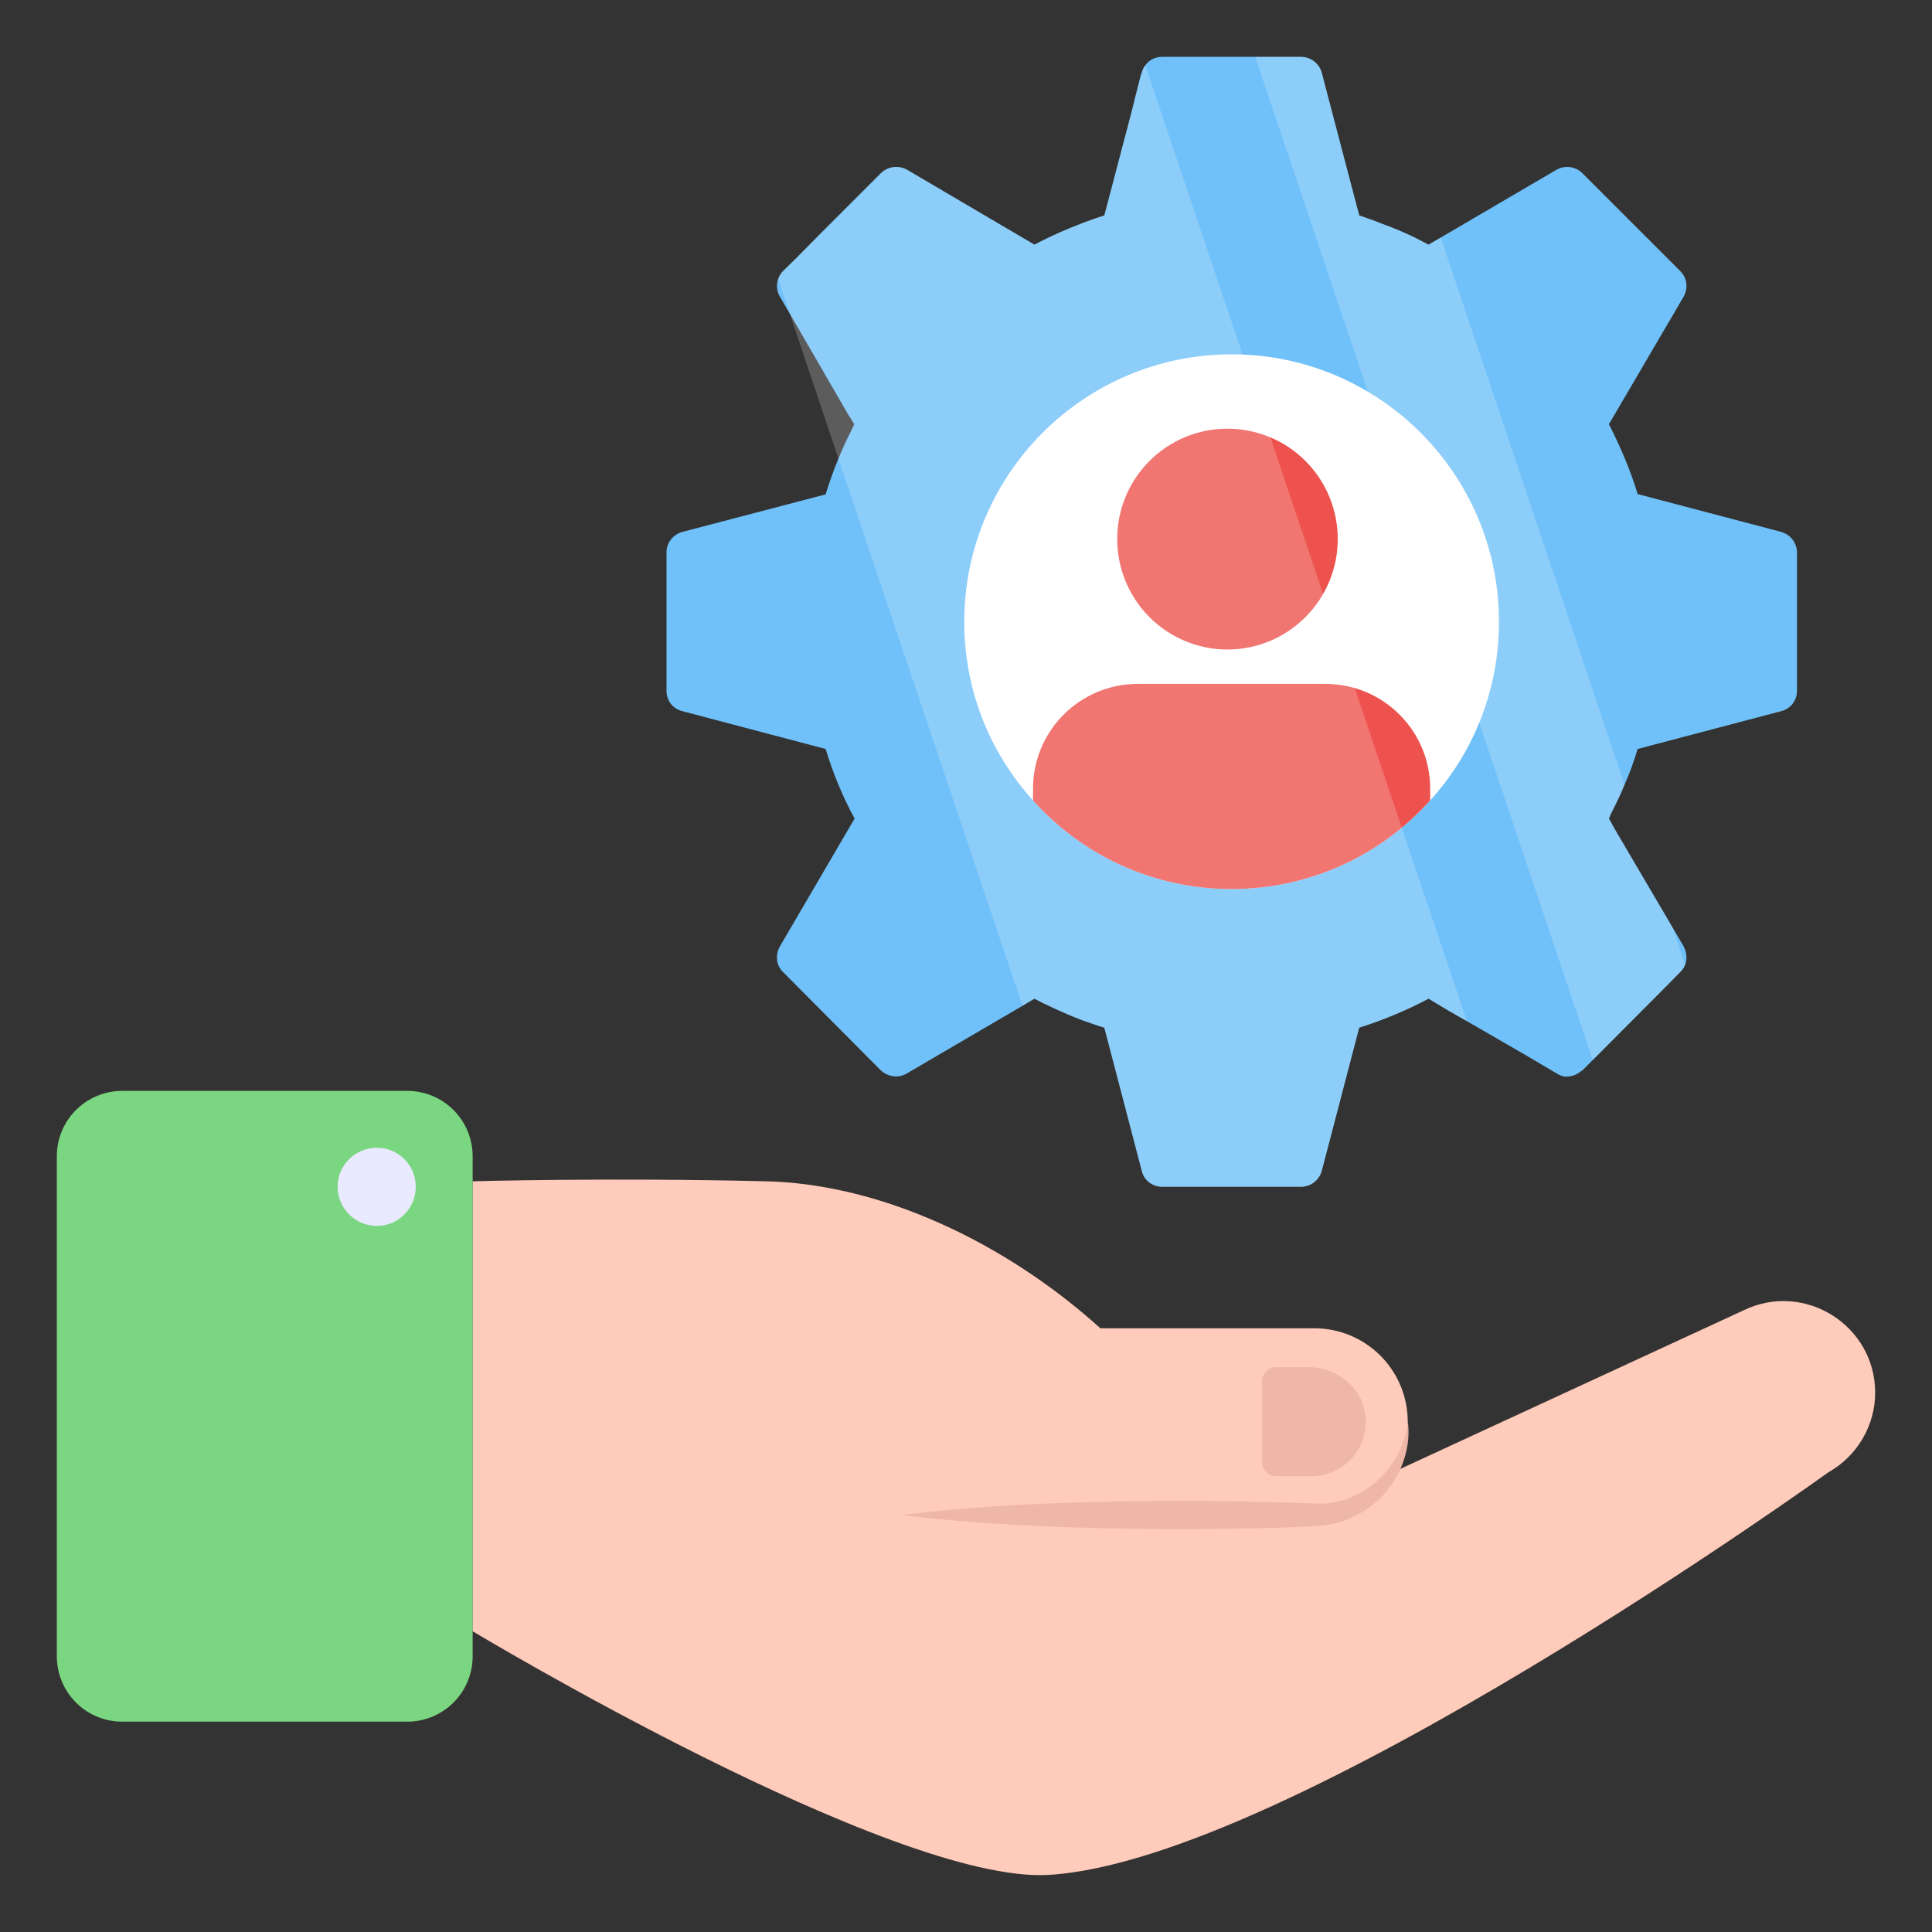
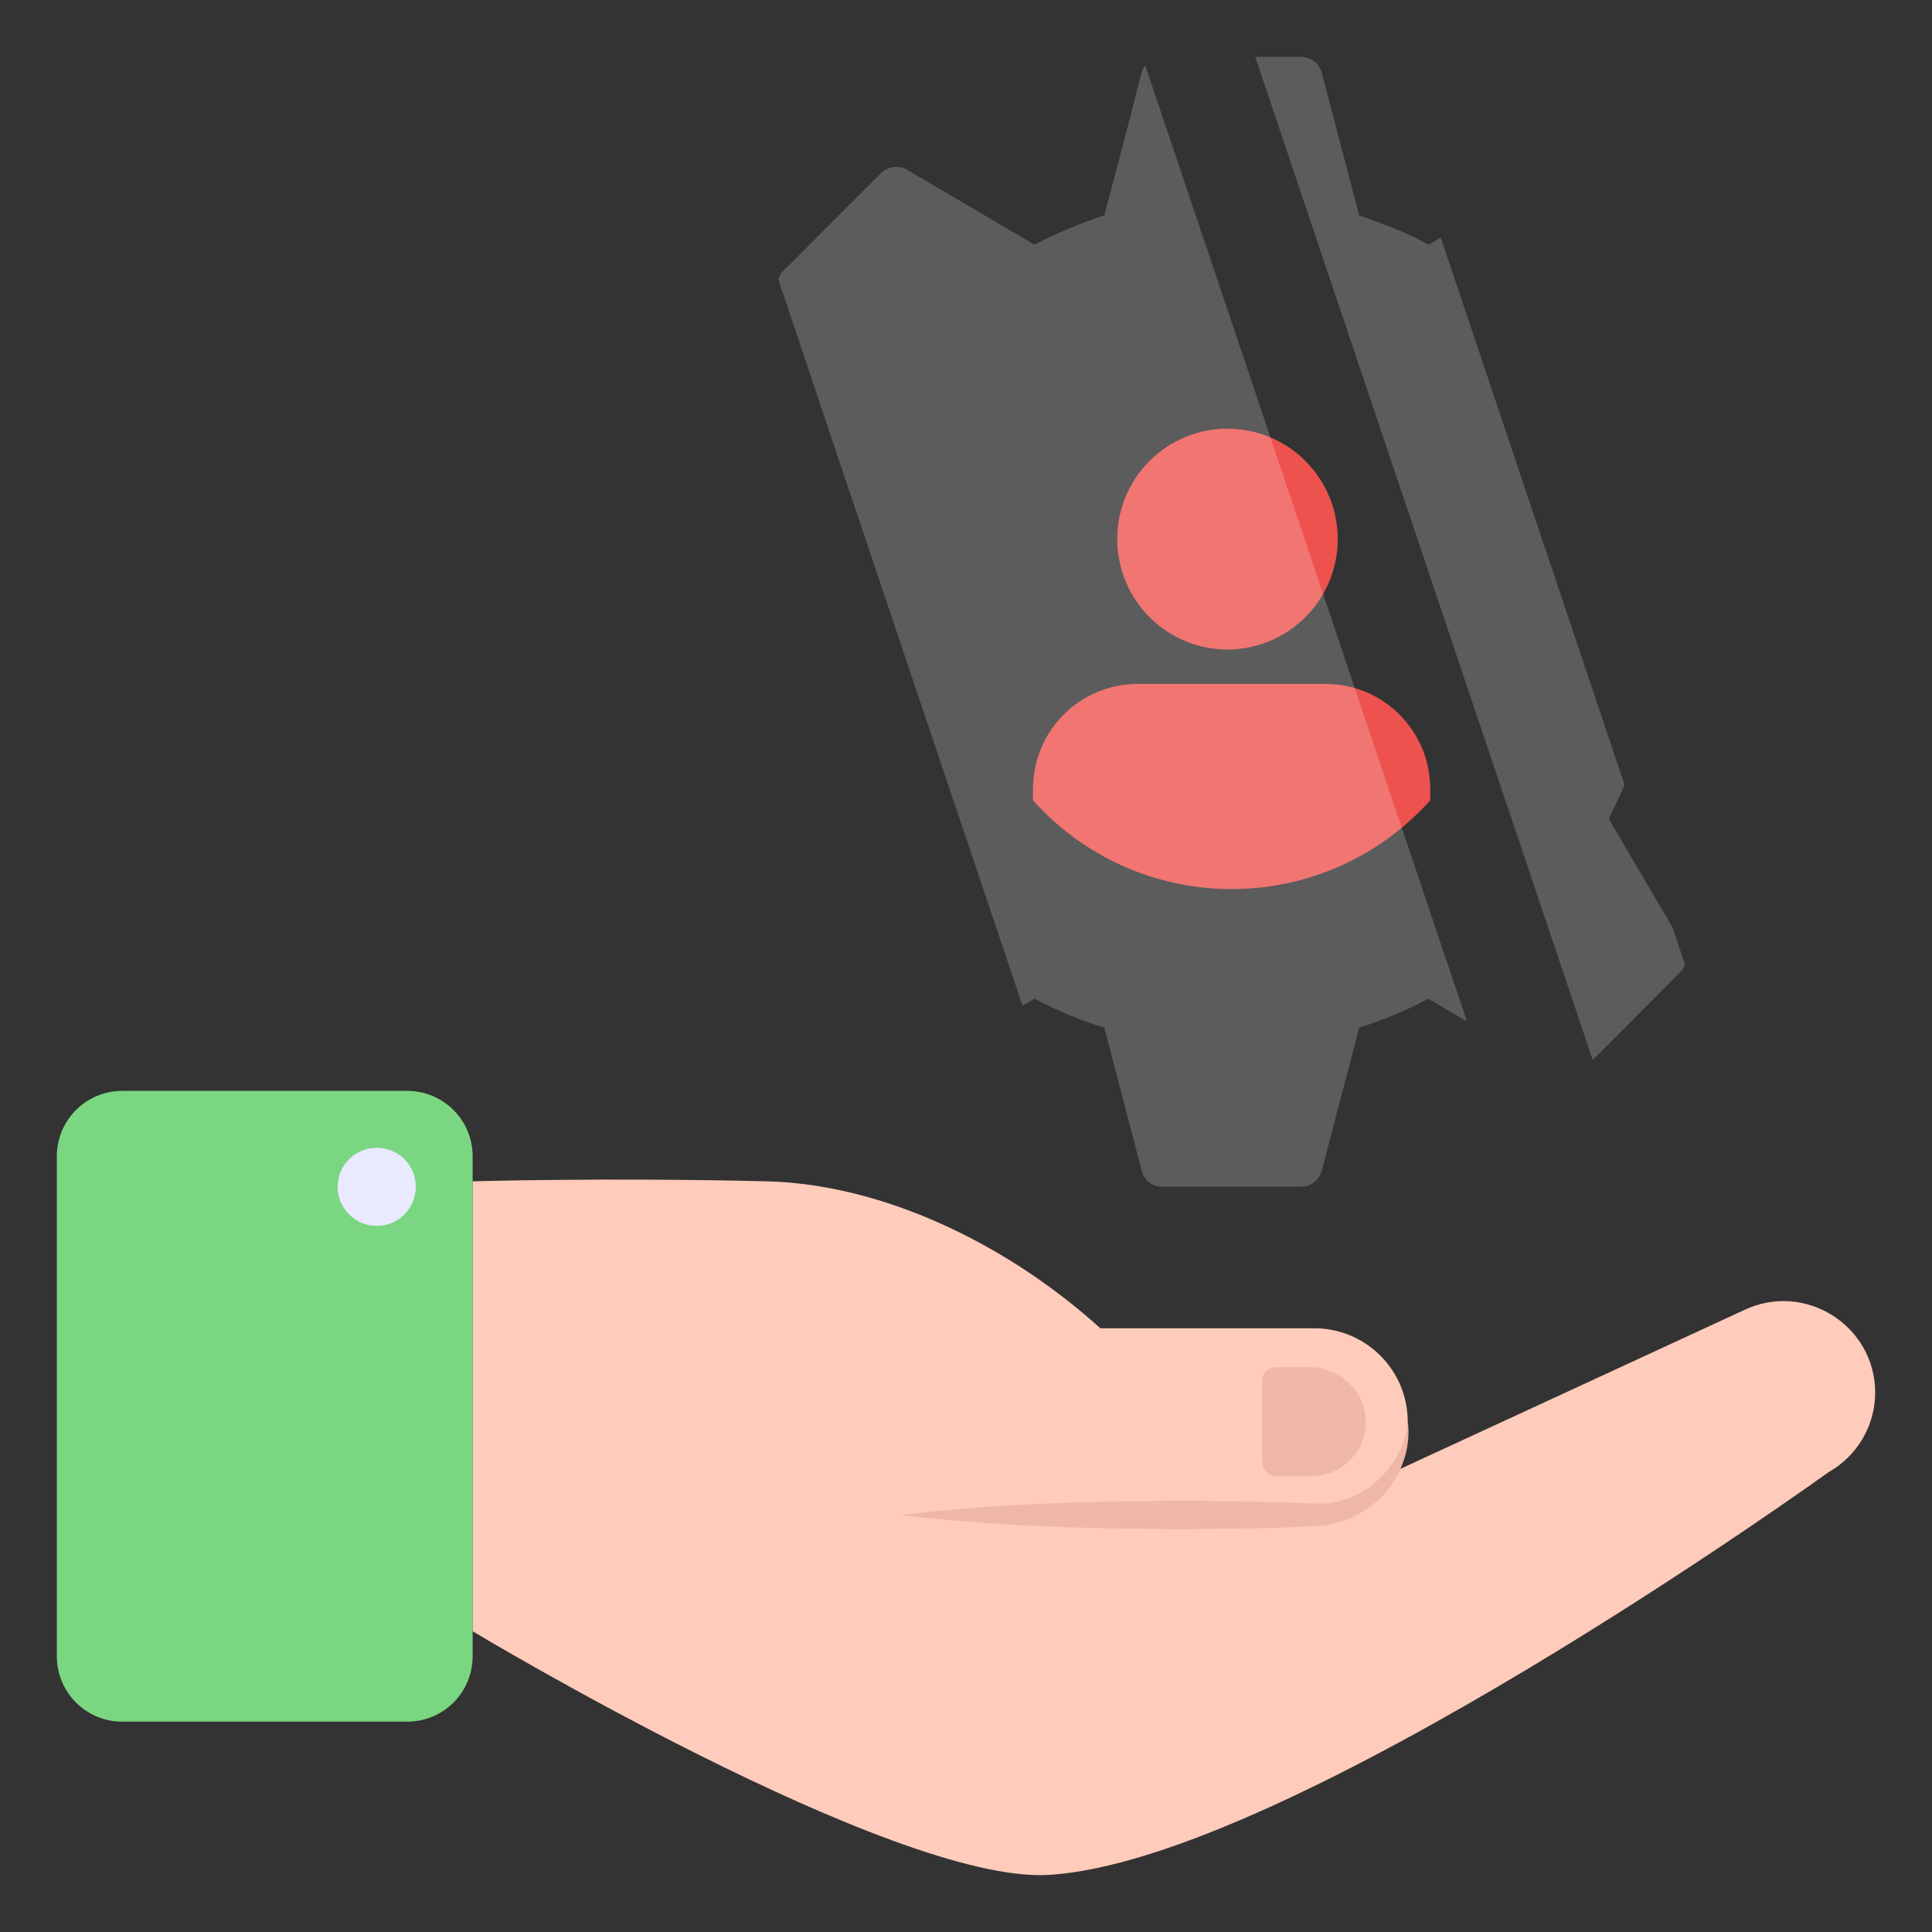
<svg xmlns="http://www.w3.org/2000/svg" width="75" height="75" viewBox="0 0 75 75" fill="none">
  <rect x="0" y="0" width="75" height="75" fill="#333333" stroke="none" />
  <path d="M72.794 54.066C72.794 55.339 72.094 56.526 70.981 57.152C70.981 57.152 50.025 72.254 40.692 72.784C34.637 73.124 18.346 63.324 18.346 63.324V45.858C18.346 45.858 23.585 45.709 29.747 45.858C34.202 45.964 39.016 48.223 42.718 51.564H51.022C51.498 51.563 51.97 51.657 52.41 51.839C52.85 52.022 53.25 52.289 53.587 52.626C53.923 52.962 54.19 53.362 54.373 53.802C54.555 54.242 54.648 54.714 54.648 55.19C54.648 55.911 54.437 56.591 54.065 57.153H54.076L67.693 50.863C70.048 49.728 72.794 51.447 72.794 54.066Z" fill="#FFCBBA" />
  <path d="M54.651 55.185C54.775 56.097 54.471 57.071 53.873 57.837C53.236 58.619 52.317 59.118 51.314 59.227C49.444 59.343 47.676 59.346 45.851 59.362C42.228 59.348 38.605 59.248 34.983 58.811C38.606 58.375 42.229 58.276 45.851 58.261C47.649 58.266 49.504 58.307 51.254 58.371C52.858 58.365 54.452 57.03 54.651 55.185Z" fill="#EFB7A8" />
  <path d="M18.348 44.884V64.298C18.348 64.971 18.08 65.616 17.605 66.092C17.129 66.568 16.484 66.835 15.811 66.835H4.743C4.07 66.835 3.425 66.568 2.949 66.092C2.473 65.616 2.206 64.971 2.206 64.298V44.884C2.206 44.212 2.473 43.566 2.949 43.091C3.425 42.615 4.07 42.348 4.743 42.348H15.811C16.484 42.348 17.129 42.615 17.605 43.091C18.08 43.566 18.348 44.212 18.348 44.884Z" fill="#7BD681" />
  <path d="M16.14 46.068C16.14 46.906 15.467 47.59 14.629 47.59C13.79 47.59 13.106 46.906 13.106 46.068C13.106 45.229 13.79 44.557 14.629 44.557C15.467 44.557 16.14 45.229 16.14 46.068Z" fill="#E9E9FF" />
  <path d="M53.011 55.013C53.066 55.663 52.823 56.259 52.404 56.689C52.018 57.075 51.489 57.307 50.904 57.307H49.536C49.393 57.307 49.256 57.25 49.154 57.148C49.053 57.047 48.996 56.91 48.996 56.766V53.612C48.996 53.314 49.239 53.071 49.536 53.071H50.794C51.908 53.071 52.923 53.888 53.011 55.013Z" fill="#EFB7A8" />
-   <path d="M69.142 20.647L63.573 19.18C63.297 18.254 62.9 17.338 62.459 16.467L65.359 11.516C65.536 11.196 65.503 10.799 65.227 10.523L61.433 6.729C61.304 6.599 61.136 6.514 60.955 6.488C60.774 6.463 60.589 6.497 60.429 6.586L55.929 9.222L55.455 9.497L54.992 9.255C54.562 9.045 54.109 8.847 53.635 8.681C53.348 8.56 53.062 8.472 52.764 8.361L51.308 2.814C51.258 2.639 51.152 2.485 51.007 2.376C50.862 2.266 50.685 2.207 50.503 2.207H45.12C44.845 2.207 44.602 2.328 44.459 2.538C44.392 2.626 44.348 2.714 44.326 2.814L44.293 2.891L44.139 3.497L43.907 4.424L42.87 8.361C41.922 8.67 41.017 9.045 40.157 9.497L35.205 6.586C35.043 6.497 34.857 6.462 34.674 6.488C34.491 6.514 34.321 6.599 34.19 6.729L31.753 9.167L30.892 10.038L30.396 10.523C30.27 10.653 30.191 10.82 30.169 10.999C30.147 11.178 30.184 11.36 30.275 11.516L30.661 12.178L32.889 16.027L32.9 16.049L33.164 16.468C33.131 16.523 33.109 16.567 33.098 16.611C32.9 16.997 32.712 17.395 32.547 17.803C32.359 18.255 32.194 18.729 32.05 19.192L26.492 20.648C26.128 20.747 25.874 21.067 25.874 21.442V26.814C25.874 27.211 26.128 27.52 26.492 27.608L32.05 29.075C32.337 30.012 32.712 30.928 33.175 31.777L30.275 36.74C30.087 37.071 30.131 37.479 30.396 37.733L34.19 41.549C34.466 41.803 34.874 41.869 35.205 41.67L39.694 39.045L40.157 38.77C40.312 38.847 40.466 38.935 40.62 39.001C41.073 39.222 41.525 39.42 41.988 39.597C42.275 39.696 42.573 39.806 42.87 39.895L44.326 45.464C44.414 45.828 44.745 46.071 45.12 46.071H50.503C50.878 46.071 51.198 45.828 51.308 45.464L52.764 39.895C53.701 39.597 54.606 39.222 55.455 38.77L55.477 38.781L56.172 39.2L56.591 39.442L56.944 39.641L59.271 40.986L60.429 41.67C60.517 41.725 60.617 41.77 60.727 41.792C60.959 41.814 61.201 41.736 61.378 41.582C61.411 41.571 61.422 41.56 61.433 41.549L61.83 41.152L64.742 38.229L65.227 37.733C65.315 37.656 65.37 37.556 65.415 37.457C65.503 37.236 65.481 36.972 65.359 36.74L64.94 36.023L62.723 32.251L62.459 31.777C62.481 31.722 62.503 31.689 62.514 31.634C62.712 31.259 62.9 30.861 63.065 30.464C63.264 30.012 63.429 29.549 63.573 29.075L69.142 27.608C69.495 27.52 69.76 27.211 69.76 26.814V21.442C69.757 21.261 69.695 21.085 69.584 20.942C69.472 20.799 69.317 20.696 69.142 20.648V20.647Z" fill="#70C1F9" />
-   <path d="M58.19 24.133C58.19 26.802 57.186 29.239 55.521 31.07C53.624 33.188 50.867 34.512 47.811 34.512C44.756 34.512 41.999 33.189 40.102 31.071C38.377 29.173 37.425 26.698 37.433 24.134C37.433 18.409 42.087 13.755 47.811 13.755C53.536 13.755 58.19 18.409 58.19 24.134V24.133Z" fill="white" />
  <path d="M55.52 30.618V31.07C53.623 33.188 50.865 34.513 47.81 34.513C44.755 34.513 41.998 33.189 40.101 31.071V30.619C40.101 28.369 41.92 26.549 44.17 26.549H51.45C53.7 26.549 55.52 28.368 55.52 30.618ZM51.931 20.928C51.931 22.065 51.479 23.155 50.675 23.959C49.871 24.763 48.781 25.215 47.644 25.215C46.509 25.212 45.422 24.759 44.62 23.955C43.819 23.151 43.37 22.062 43.371 20.928C43.37 20.366 43.479 19.809 43.693 19.289C43.907 18.769 44.222 18.297 44.619 17.899C45.015 17.501 45.487 17.185 46.006 16.969C46.525 16.753 47.081 16.642 47.644 16.642C48.207 16.641 48.765 16.751 49.285 16.966C49.806 17.181 50.279 17.496 50.677 17.895C51.075 18.293 51.391 18.766 51.606 19.286C51.821 19.807 51.932 20.364 51.931 20.928Z" fill="#ED524E" />
  <path opacity="0.2" d="M56.944 39.641L56.591 39.442L56.172 39.2L55.477 38.781L55.455 38.77C54.606 39.222 53.701 39.597 52.764 39.895L51.308 45.464C51.197 45.828 50.878 46.071 50.503 46.071H45.12C44.939 46.074 44.762 46.016 44.618 45.906C44.474 45.796 44.371 45.64 44.326 45.464L42.87 39.895C42.572 39.806 42.275 39.696 41.988 39.597C41.525 39.42 41.072 39.222 40.62 39.001C40.466 38.935 40.311 38.847 40.157 38.77L39.694 39.045L32.547 17.803L30.661 12.178L30.209 10.832C30.253 10.722 30.308 10.611 30.396 10.523L30.892 10.038L31.753 9.167L34.19 6.729C34.466 6.464 34.874 6.398 35.205 6.586L40.157 9.497C41.017 9.045 41.922 8.67 42.87 8.361L43.907 4.424L44.139 3.497L44.293 2.891L44.326 2.814C44.348 2.714 44.392 2.626 44.459 2.538L56.944 39.641ZM65.414 37.457C65.37 37.556 65.315 37.656 65.227 37.733L64.742 38.229L61.83 41.152L48.727 2.207H50.503C50.878 2.207 51.197 2.45 51.308 2.814L52.764 8.361C53.061 8.472 53.348 8.56 53.635 8.681C54.109 8.847 54.561 9.045 54.992 9.255L55.455 9.497L55.929 9.222L63.065 30.464C62.9 30.861 62.712 31.259 62.514 31.634C62.503 31.689 62.481 31.722 62.459 31.777L62.723 32.251L64.94 36.023L65.414 37.457Z" fill="white" />
</svg>